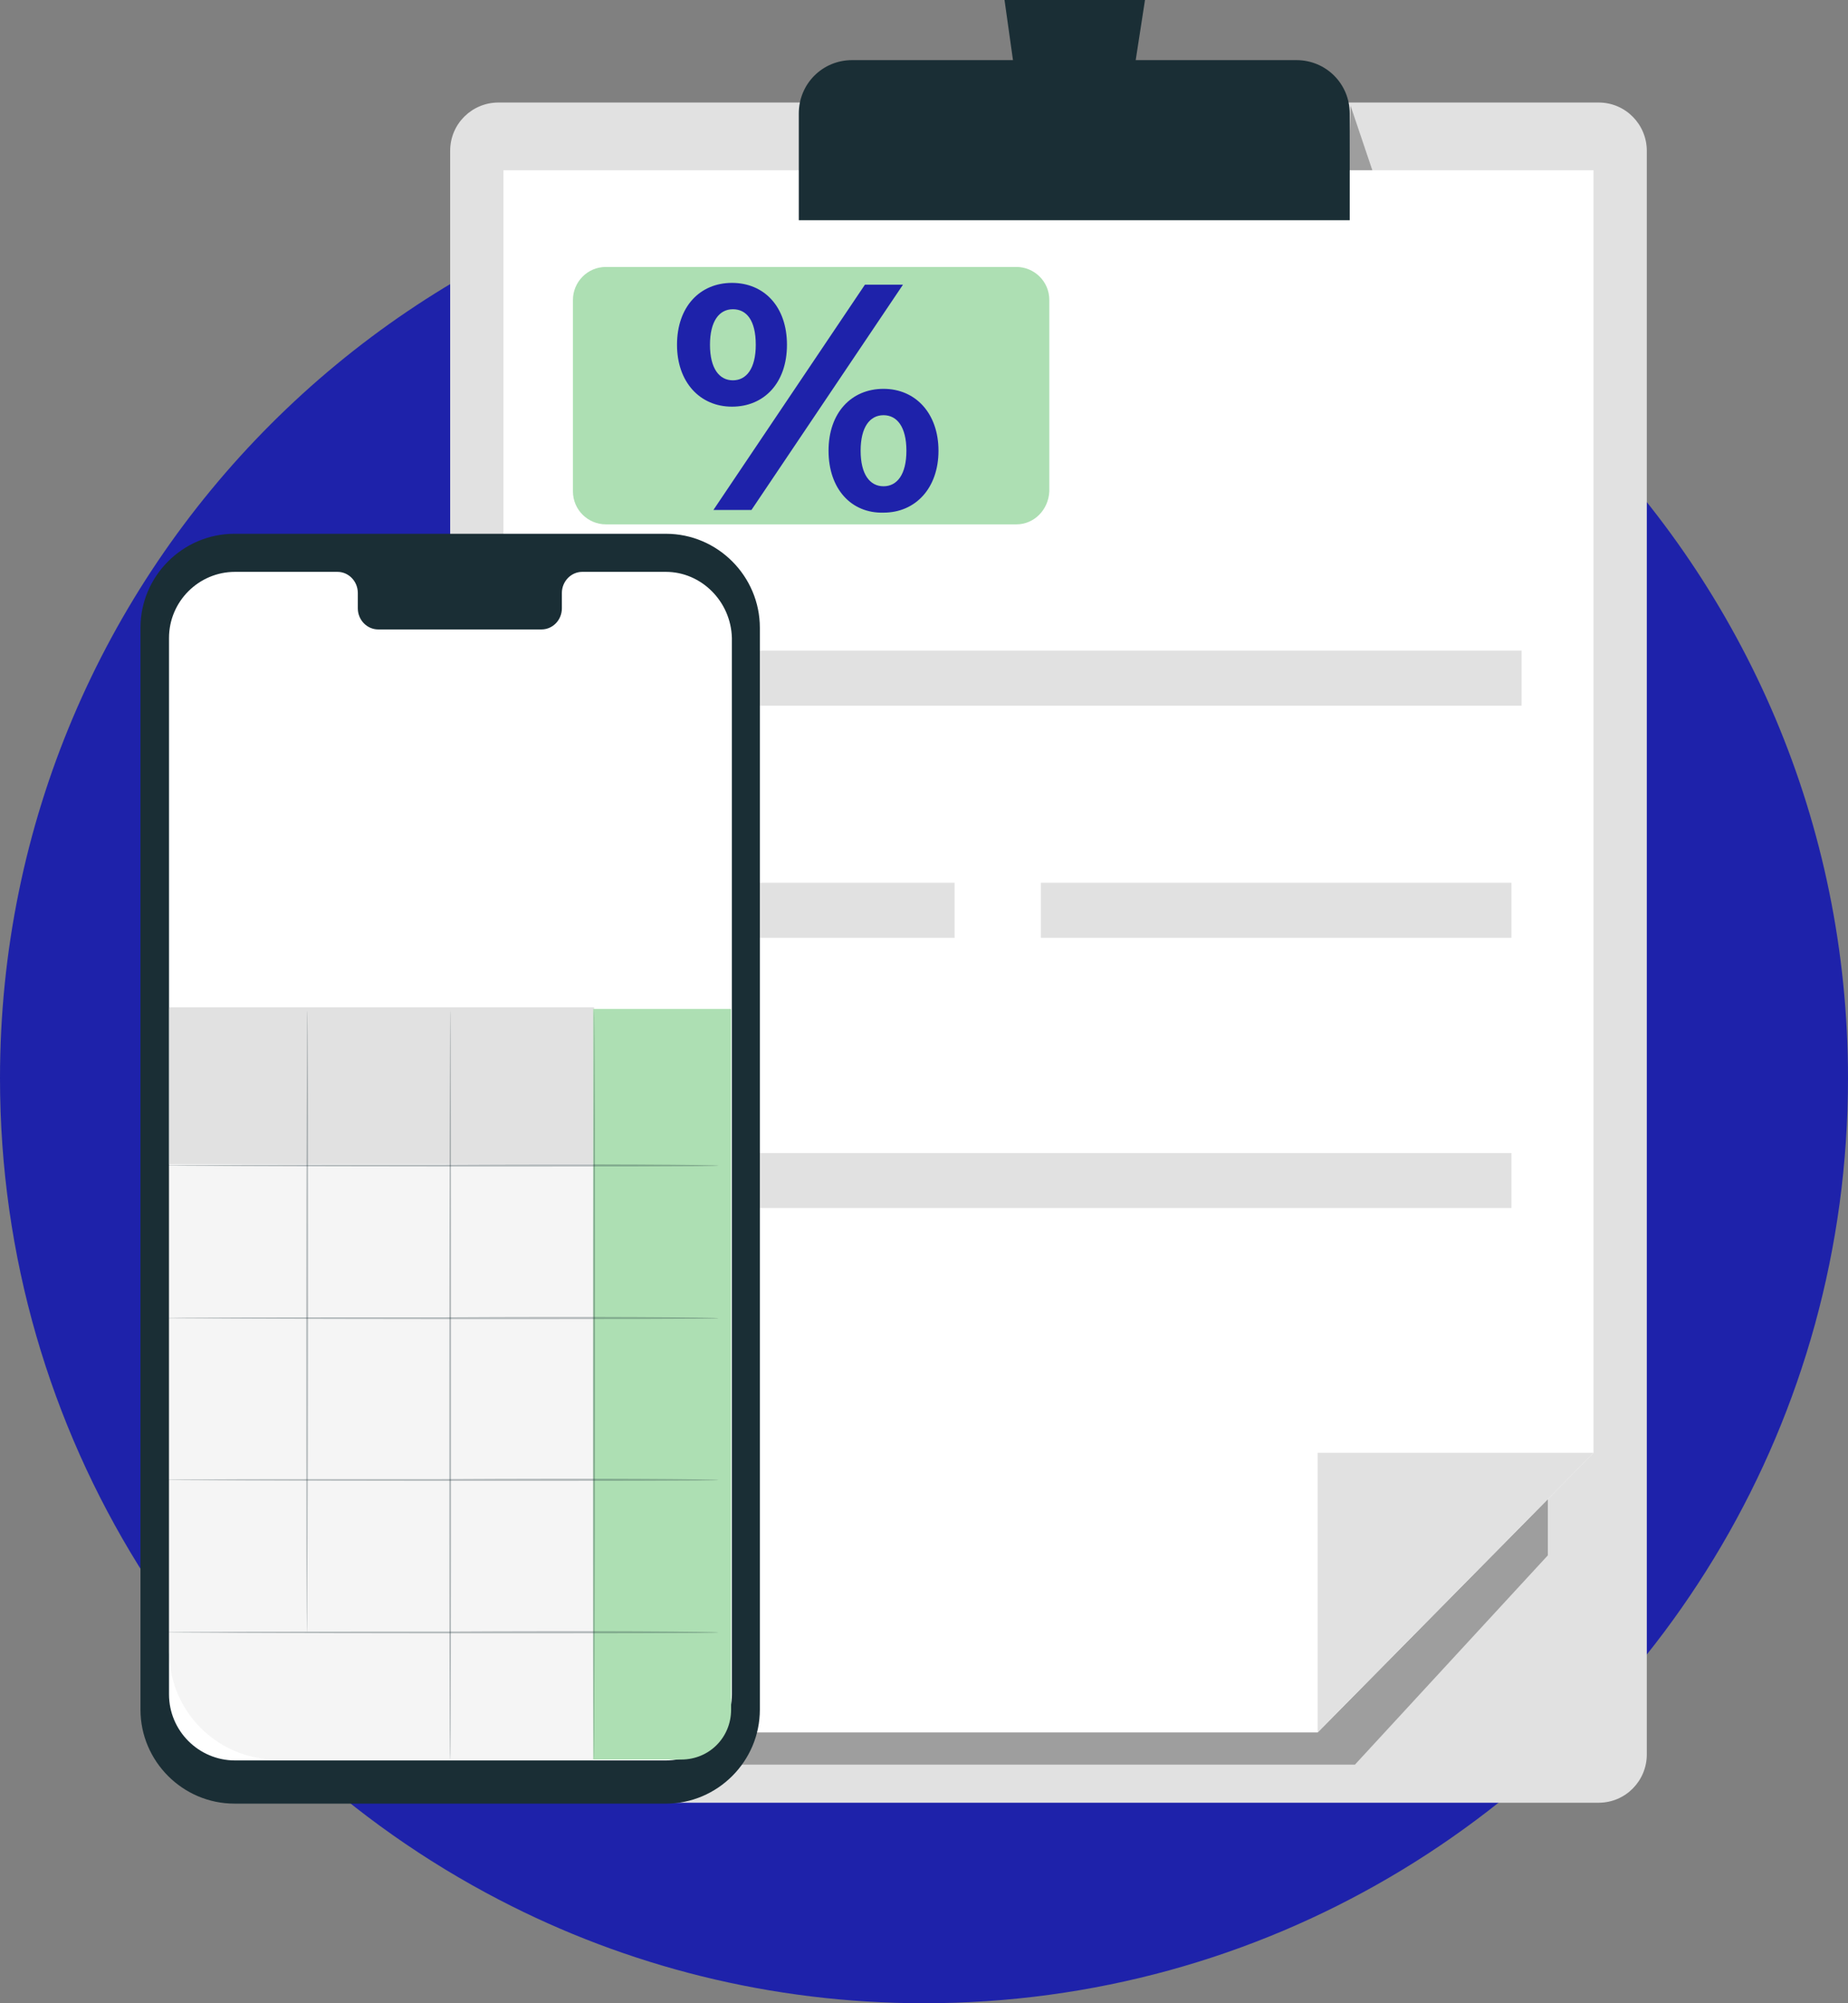
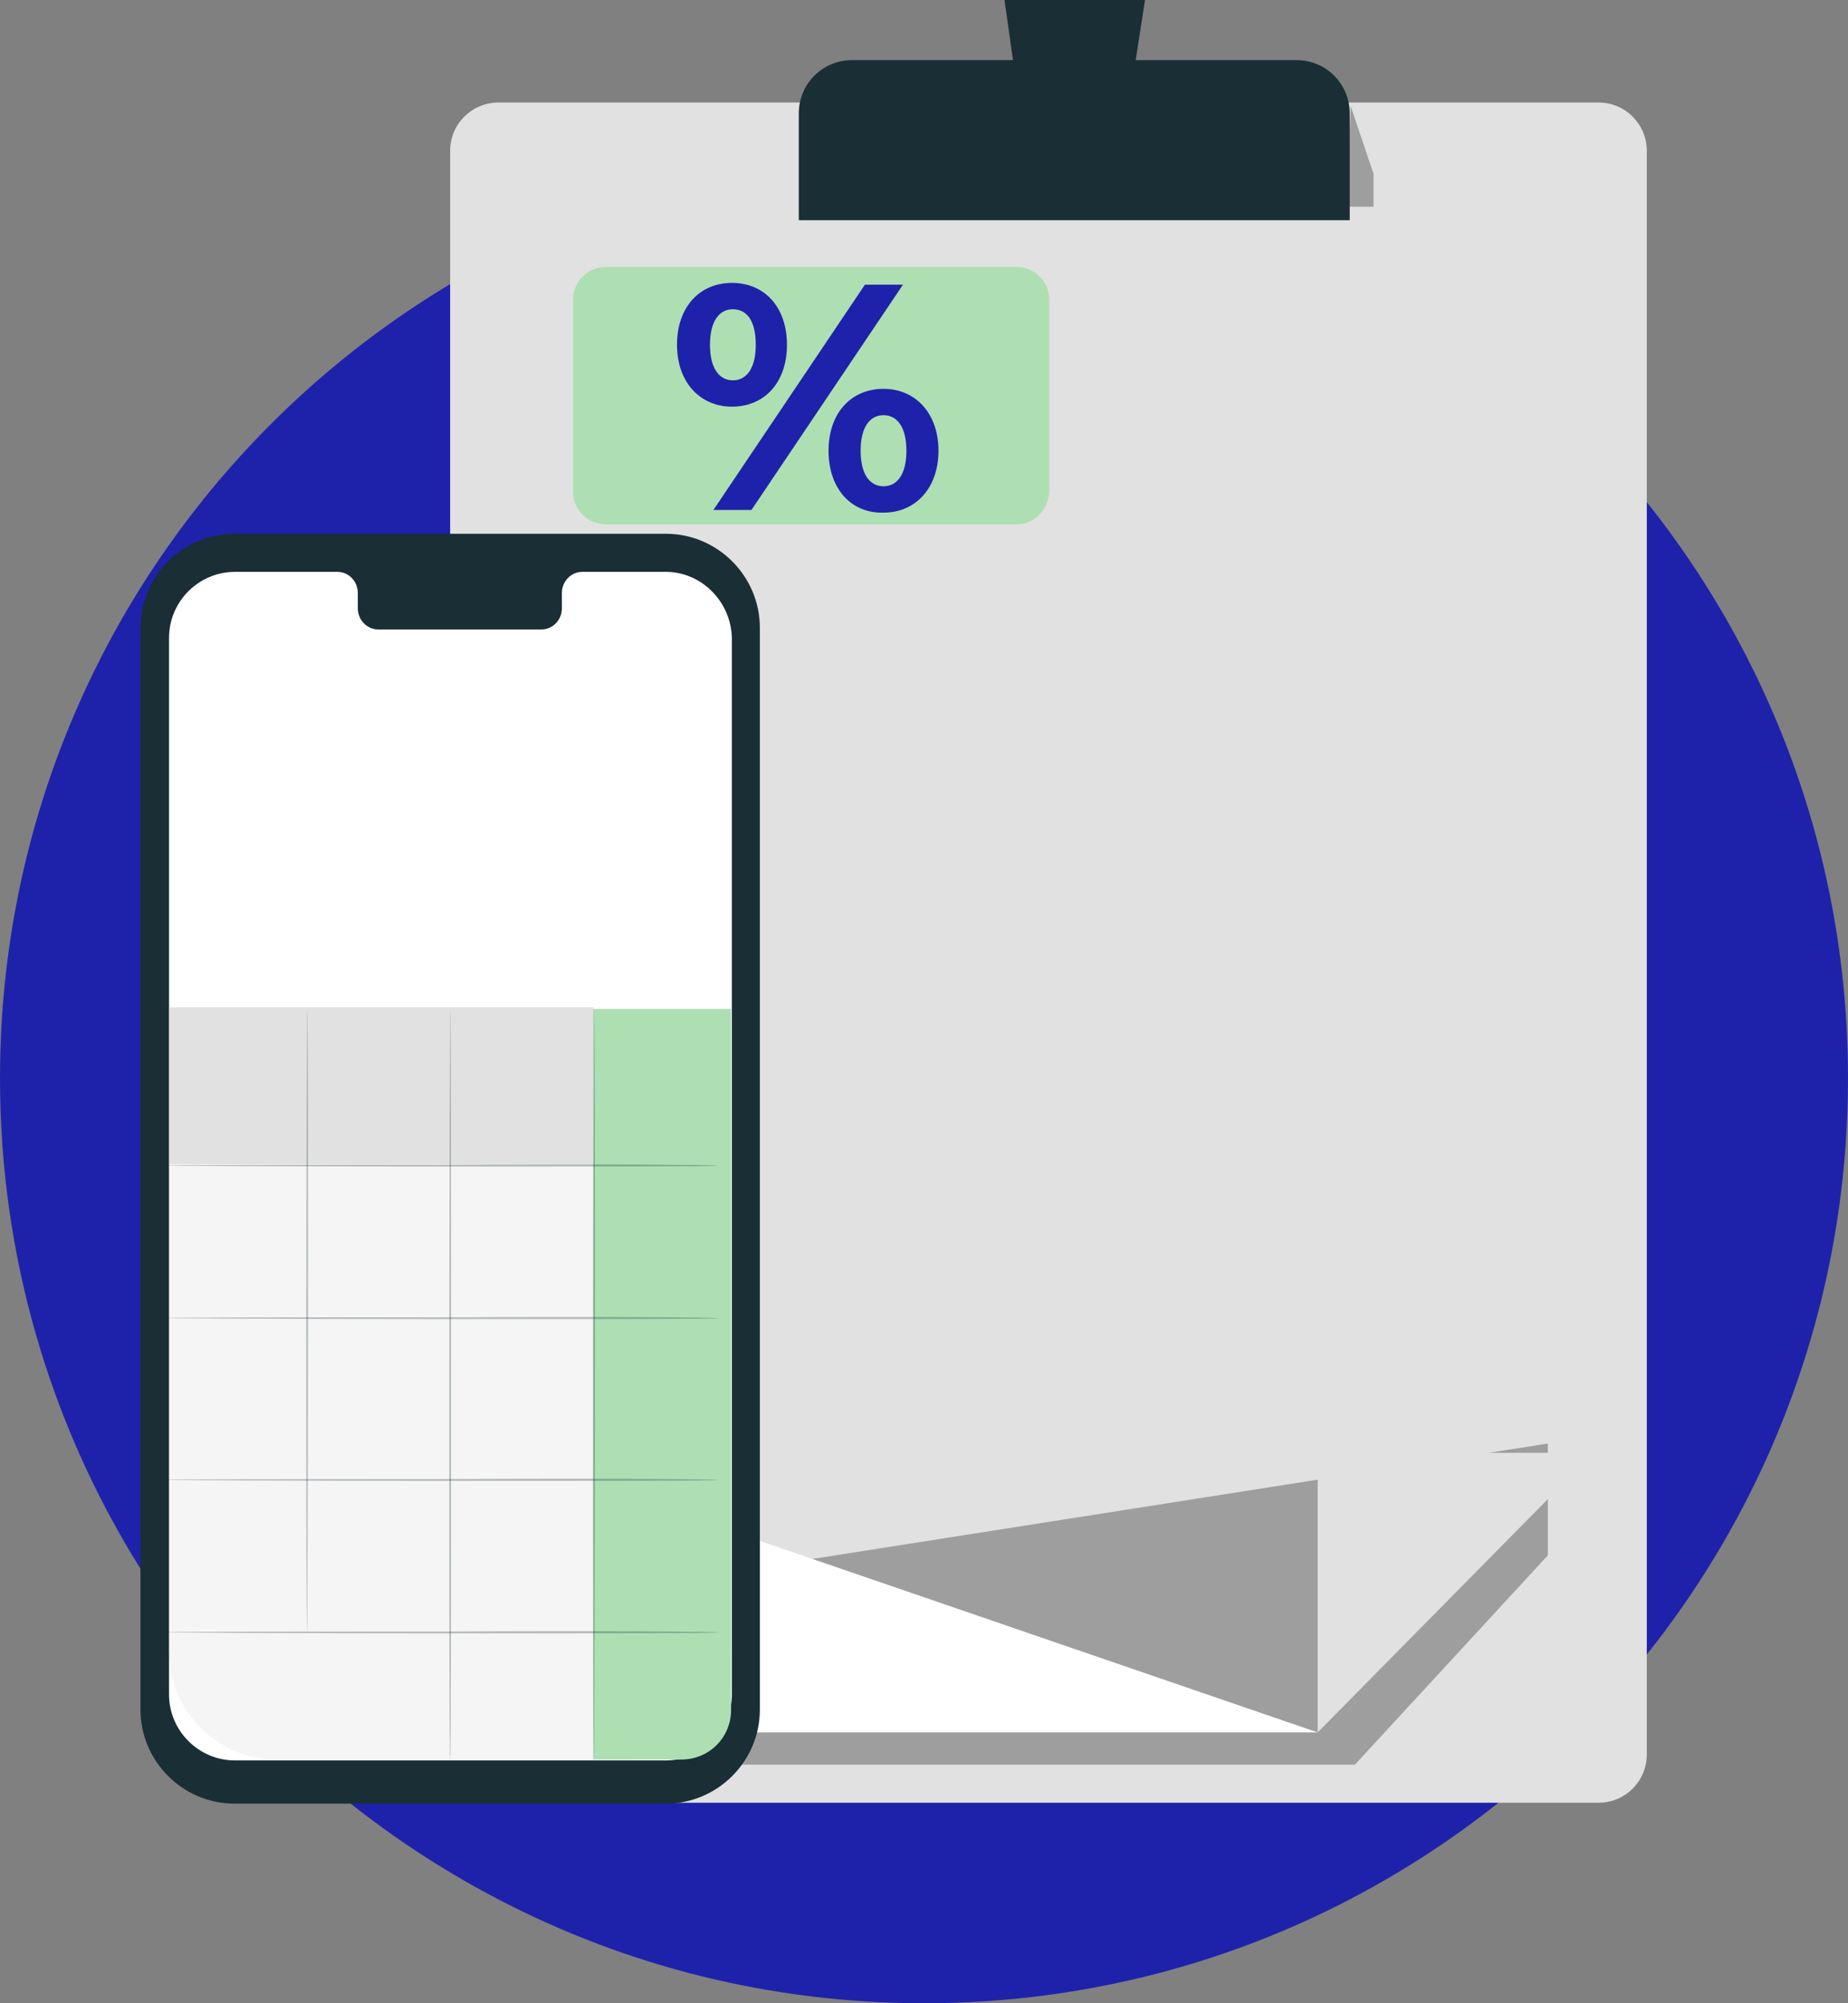
<svg xmlns="http://www.w3.org/2000/svg" fill="none" viewBox="0 0 180 195" height="195" width="180">
  <rect x="0" y="0" width="180" height="195" fill="#808080" stroke="none" />
  <g clip-path="url(#clip0_176_2792)">
    <path fill="#1E22AA" d="M180 104.963C180 138.159 162.041 167.161 135.312 182.767C122.007 190.549 106.526 195 90 195C75.079 195 61.009 191.368 48.631 184.934C19.737 169.953 0 139.765 0 104.963C0 55.246 40.303 14.927 90 14.927C139.697 14.927 180 55.246 180 104.963Z" />
    <path fill="white" d="M128.59 170.955H49.288V18.882H155.458V143.741" />
    <path fill="#1A2E35" d="M155.458 143.741V18.882L155.545 18.969H49.374L49.46 18.882V170.944L49.374 170.858H128.676H49.288V18.634H155.62V142.987C155.458 143.569 155.458 143.731 155.458 143.731V143.741Z" />
    <path fill="#ADDFB3" d="M102.378 28.367H56.053V53.349H102.378V28.367Z" />
    <path fill="#1A2E35" d="M147.055 34.144C147.055 34.23 138.728 34.23 128.428 34.23C118.129 34.23 109.801 34.144 109.801 34.144C109.801 34.144 118.129 34.057 128.428 34.057C138.728 33.971 147.055 34.057 147.055 34.144Z" />
    <path fill="#1A2E35" d="M147.055 38.595C147.055 38.681 138.728 38.681 128.428 38.681C118.129 38.681 109.801 38.595 109.801 38.595C109.801 38.508 118.129 38.508 128.428 38.508C138.728 38.508 147.055 38.508 147.055 38.595Z" />
    <path fill="#1A2E35" d="M147.055 43.046C147.055 43.132 138.728 43.132 128.428 43.132C118.129 43.132 109.801 43.046 109.801 43.046C109.801 42.96 118.129 42.96 128.428 42.96C138.728 42.96 147.055 43.046 147.055 43.046Z" />
    <path fill="#1A2E35" d="M132.22 47.583C132.22 47.669 127.189 47.669 121.005 47.669C114.822 47.669 109.79 47.583 109.79 47.583C109.79 47.497 114.822 47.497 121.005 47.497C127.189 47.411 132.22 47.497 132.22 47.583Z" />
    <path fill="#1A2E35" d="M148.456 58.383C148.456 58.469 127.846 58.469 102.54 58.469C77.234 58.469 56.624 58.383 56.624 58.383C56.624 58.296 77.234 58.296 102.54 58.296C127.846 58.296 148.456 58.296 148.456 58.383Z" />
    <path fill="#1A2E35" d="M148.456 61.185C148.456 61.271 128.094 61.271 103.036 61.271C77.977 61.271 57.615 61.185 57.615 61.185C57.615 61.099 77.977 61.099 103.036 61.099C128.094 61.012 148.456 61.099 148.456 61.185Z" />
    <path fill="#E1E1E1" d="M148.456 65.647H56.549V71.003H148.456V65.647Z" />
    <path fill="#E1E1E1" d="M147.465 114.545H55.558V119.901H147.465V114.545Z" />
    <path fill="#E1E1E1" d="M93.232 88.237H56.549V93.593H93.232V88.237Z" />
    <path fill="#E1E1E1" d="M147.465 88.237H101.635V93.593H147.465V88.237Z" />
    <path fill="#1A2E35" d="M109.629 75.702C109.629 75.788 97.843 75.788 83.256 75.788C68.669 75.788 56.883 75.702 56.883 75.702C56.883 75.616 68.669 75.616 83.256 75.616C97.843 75.53 109.629 75.616 109.629 75.702Z" />
    <path fill="#1A2E35" d="M147.96 79.83C147.96 79.916 127.599 79.916 102.454 79.916C77.309 79.916 56.947 79.83 56.947 79.83C56.947 79.744 77.309 79.744 102.454 79.744C127.513 79.744 147.96 79.83 147.96 79.83Z" />
    <path fill="#1A2E35" d="M147.96 83.872C147.96 83.958 127.599 83.958 102.454 83.958C77.309 83.958 56.947 83.872 56.947 83.872C56.947 83.785 77.309 83.785 102.454 83.785C127.513 83.699 147.96 83.785 147.96 83.872Z" />
    <path fill="#1A2E35" d="M92.898 96.816C92.898 96.902 84.743 96.902 74.594 96.902C64.446 96.902 56.29 96.816 56.29 96.816C56.29 96.729 64.446 96.729 74.594 96.729C84.743 96.729 92.898 96.729 92.898 96.816Z" />
    <path fill="#1A2E35" d="M92.898 100.933C92.898 101.019 84.818 101.019 74.928 101.019C65.038 101.019 56.958 100.933 56.958 100.933C56.958 100.846 65.038 100.846 74.928 100.846C84.818 100.846 92.898 100.846 92.898 100.933Z" />
    <path fill="#1A2E35" d="M92.736 105.06C92.736 105.147 84.581 105.147 74.605 105.147C64.629 105.147 56.474 105.06 56.474 105.06C56.474 105.06 64.629 104.974 74.605 104.974C84.581 104.974 92.736 105.06 92.736 105.06Z" />
    <path fill="#1A2E35" d="M92.736 109.102C92.736 109.188 84.581 109.188 74.605 109.188C64.629 109.188 56.474 109.102 56.474 109.102C56.474 109.016 64.629 109.016 74.605 109.016C84.581 109.016 92.736 109.102 92.736 109.102Z" />
    <path fill="#1A2E35" d="M146.721 97.807C146.721 97.893 138.232 97.893 127.76 97.893C117.289 97.893 108.799 97.807 108.799 97.807C108.799 97.721 117.289 97.721 127.76 97.721C138.232 97.721 146.721 97.721 146.721 97.807Z" />
    <path fill="#1A2E35" d="M105.923 99.122C105.923 99.122 105.923 98.788 105.837 98.378C105.837 97.883 105.837 97.311 105.75 96.481L105.837 96.568H103.197C103.197 96.568 103.445 96.32 103.283 96.481V99.036L103.197 98.95C103.941 98.95 104.598 98.95 105.093 99.036C105.589 99.036 105.923 99.122 105.923 99.122C105.923 99.122 105.675 99.122 105.266 99.208C104.77 99.208 104.113 99.208 103.37 99.294H103.283V96.654C103.197 96.74 103.445 96.492 103.37 96.568H106.084V96.654C106.084 97.484 106.084 98.141 105.998 98.551C105.912 98.885 105.912 99.133 105.912 99.133L105.923 99.122Z" />
    <path fill="#1A2E35" d="M146.721 102.83C146.721 102.916 138.232 102.916 127.76 102.916C117.289 102.916 108.799 102.83 108.799 102.83C108.799 102.83 117.289 102.743 127.76 102.743C138.232 102.657 146.721 102.743 146.721 102.83Z" />
    <path fill="#1A2E35" d="M105.923 104.155C105.923 104.155 105.923 103.821 105.837 103.412C105.837 102.916 105.837 102.345 105.75 101.515L105.837 101.601H103.197C103.197 101.601 103.445 101.353 103.283 101.515V104.069L103.197 103.983C103.941 103.983 104.598 103.983 105.093 104.069C105.589 104.069 105.923 104.069 105.923 104.155C105.923 104.155 105.675 104.155 105.266 104.241C104.77 104.241 104.113 104.241 103.37 104.328H103.283V101.687C103.197 101.773 103.445 101.525 103.37 101.601H106.084V101.687C106.084 102.517 106.084 103.174 105.998 103.584C105.912 103.918 105.912 104.166 105.912 104.166L105.923 104.155Z" />
    <path fill="#1A2E35" d="M146.721 107.863C146.721 107.949 138.232 107.949 127.76 107.949C117.289 107.949 108.799 107.863 108.799 107.863C108.799 107.776 117.289 107.776 127.76 107.776C138.232 107.69 146.721 107.776 146.721 107.863Z" />
    <path fill="#1A2E35" d="M105.923 109.102C105.923 109.102 105.923 108.768 105.837 108.358C105.837 107.863 105.837 107.291 105.75 106.462L105.837 106.548H103.197C103.197 106.548 103.445 106.3 103.283 106.462V109.016L103.197 108.93C103.941 108.93 104.598 108.93 105.093 109.016C105.589 109.102 105.923 109.102 105.923 109.102C105.923 109.102 105.675 109.102 105.266 109.188C104.77 109.188 104.113 109.188 103.37 109.275H103.283V106.634C103.197 106.72 103.445 106.472 103.37 106.548H106.084V106.634C106.084 107.464 106.084 108.121 105.998 108.531C105.912 108.94 105.912 109.188 105.912 109.113L105.923 109.102Z" />
    <path fill="#1A2E35" d="M146.721 149.346V124.611L146.807 124.697C126.112 124.697 93.232 124.697 56.301 124.784L56.387 124.697V149.432L56.301 149.346C82.189 149.346 104.77 149.346 120.93 149.432H146.323C146.57 149.346 146.732 149.346 146.732 149.346H120.93C104.77 149.346 82.103 149.346 56.226 149.432H56.139V124.525H56.226C93.156 124.525 125.961 124.525 146.732 124.611H146.818V149.023C146.732 149.184 146.732 149.357 146.732 149.357L146.721 149.346Z" />
    <path fill="#1A2E35" d="M146.721 130.873C146.721 130.959 126.521 130.959 101.635 130.959C76.749 130.959 56.549 130.873 56.549 130.873C56.549 130.787 76.749 130.787 101.635 130.787C126.532 130.7 146.721 130.787 146.721 130.873Z" />
    <path fill="#1A2E35" d="M146.721 136.973C146.721 137.059 126.521 137.059 101.635 137.059C76.749 137.059 56.549 136.973 56.549 136.973C56.549 136.887 76.749 136.887 101.635 136.887C126.532 136.887 146.721 136.887 146.721 136.973Z" />
    <path fill="#1A2E35" d="M146.721 143.159C146.721 143.246 126.521 143.246 101.635 143.246C76.749 143.246 56.549 143.159 56.549 143.159C56.549 143.073 76.749 143.073 101.635 143.073C126.532 143.073 146.721 143.073 146.721 143.159Z" />
-     <path fill="#1A2E35" d="M66.762 149.507C66.676 149.507 66.676 143.903 66.676 137.059C66.676 130.215 66.762 124.611 66.762 124.611C66.762 124.611 66.848 130.215 66.848 137.059C66.934 143.989 66.848 149.507 66.762 149.507Z" />
    <path fill="#1A2E35" d="M97.347 148.764C97.261 148.764 97.261 143.407 97.261 136.811C97.261 130.216 97.347 124.859 97.347 124.859C97.433 124.859 97.433 130.216 97.433 136.811C97.52 143.494 97.433 148.764 97.347 148.764Z" />
    <path fill="#1A2E35" d="M129.667 149.917C129.581 149.917 129.581 144.388 129.581 137.631C129.581 130.873 129.667 125.344 129.667 125.344C129.753 125.344 129.753 130.873 129.753 137.631C129.753 144.388 129.667 149.917 129.667 149.917Z" />
    <path fill="#E1E1E1" d="M128.59 170.955L155.458 143.741H128.59V170.955Z" />
    <path fill="#1A2E35" d="M128.59 170.955C128.59 170.05 128.504 159.736 128.504 143.741V143.655H155.706L155.545 143.817C147.874 151.566 141.119 158.334 136.26 163.195C131.563 167.98 129.01 170.535 128.59 170.944C128.999 170.535 131.553 167.894 136.336 163.109C141.119 158.248 147.799 151.48 155.458 143.731L155.545 143.892H128.676L128.762 143.806C128.676 159.725 128.601 170.028 128.601 170.934L128.59 170.955Z" />
    <path fill="#1A2E35" d="M127.276 154.864C127.276 154.95 111.45 154.95 91.993 154.95C72.537 154.95 56.711 154.864 56.711 154.864C56.711 154.864 72.537 154.778 91.993 154.778C111.45 154.778 127.276 154.778 127.276 154.864Z" />
    <path fill="#1A2E35" d="M127.276 158.41C127.276 158.496 111.45 158.496 91.993 158.496C72.537 158.496 56.711 158.41 56.711 158.41C56.711 158.41 72.537 158.324 91.993 158.324C111.45 158.324 127.276 158.41 127.276 158.41Z" />
-     <path fill="#1A2E35" d="M88.772 162.042C88.772 162.128 81.597 162.128 72.698 162.128C63.799 162.128 56.624 162.042 56.624 162.042C56.624 161.956 63.799 161.956 72.698 161.956C81.597 161.87 88.772 161.956 88.772 162.042Z" />
    <path fill="white" d="M66.687 37.269H62.647V35.372H73.032V37.269H68.992V47.572H66.687V37.269Z" />
    <path fill="white" d="M82.017 44.695H75.919L74.68 47.497H72.375L77.902 35.297H80.132L85.658 47.497H83.267L82.028 44.695H82.017ZM81.274 42.96L78.968 37.603L76.663 42.96H81.274Z" />
    <path fill="white" d="M94.299 47.583L91.002 42.971L87.705 47.583H85.152L89.688 41.311L85.4 35.286H87.953L91.088 39.662L94.223 35.286H96.701L92.413 41.224L97.024 47.572H94.299V47.583Z" />
    <path fill="#E1E1E1" d="M149.285 24.163C149.285 24.25 128.428 24.25 102.712 24.25C76.997 24.25 56.139 24.163 56.139 24.163C56.139 24.077 76.997 24.077 102.712 24.077C128.428 24.077 149.285 24.163 149.285 24.163Z" />
    <path fill="#E1E1E1" d="M103.036 25.899C103.036 25.985 92.564 25.985 79.539 25.985C66.514 25.985 56.042 25.899 56.042 25.899C56.042 25.812 66.514 25.812 79.539 25.812C92.564 25.812 103.036 25.812 103.036 25.899Z" />
    <path fill="#E1E1E1" d="M155.706 175.482H48.544C45.905 175.482 43.847 173.337 43.847 170.783V14.679C43.847 12.039 45.991 9.98 48.544 9.98H155.706C158.346 9.98 160.403 12.125 160.403 14.679V170.783C160.403 173.337 158.346 175.482 155.706 175.482Z" />
    <g opacity="0.3">
      <path fill="black" d="M53.985 171.774H131.973L150.761 151.404V140.519L53.985 155.694V171.774Z" />
    </g>
    <g opacity="0.3">
      <path fill="black" d="M131.553 10.303L133.783 16.91V20.122H131.229L131.553 10.303Z" />
    </g>
-     <path fill="white" d="M128.342 168.638H49.04V16.576H155.211V141.424" />
+     <path fill="white" d="M128.342 168.638H49.04V16.576V141.424" />
    <path fill="#ADDFB3" d="M98.996 51.043H59.016C57.282 51.043 55.806 49.642 55.806 47.831V29.197C55.806 27.462 57.206 25.985 59.016 25.985H98.996C100.73 25.985 102.206 27.386 102.206 29.197V47.831C102.12 49.642 100.719 51.043 98.996 51.043Z" />
    <path fill="#E1E1E1" d="M148.208 63.33H56.301V68.686H148.208V63.33Z" />
    <path fill="#E1E1E1" d="M147.217 112.239H55.31V117.595H147.217V112.239Z" />
    <path fill="#E1E1E1" d="M92.984 85.93H56.301V91.287H92.984V85.93Z" />
    <path fill="#E1E1E1" d="M147.217 85.93H101.387V91.287H147.217V85.93Z" />
    <path fill="#E1E1E1" d="M128.342 168.638L155.211 141.424H128.342V168.638Z" />
    <path fill="#1A2E35" d="M131.553 21.437H77.805V11.047C77.805 8.159 80.11 5.852 82.997 5.852H126.274C129.161 5.852 131.466 8.159 131.466 11.047V21.437H131.553Z" />
    <path fill="#1A2E35" d="M111.525 0H97.843L99.491 11.715H109.715L111.525 0Z" />
    <path fill="#1E22AA" d="M65.943 33.562C65.943 29.854 68.173 27.537 71.298 27.537C74.422 27.537 76.652 29.843 76.652 33.562C76.652 37.28 74.422 39.586 71.298 39.586C68.173 39.586 65.943 37.194 65.943 33.562ZM73.614 33.562C73.614 31.169 72.709 30.102 71.384 30.102C70.059 30.102 69.154 31.255 69.154 33.562C69.154 35.868 70.059 37.021 71.384 37.021C72.709 37.021 73.614 35.868 73.614 33.562ZM84.247 27.709H87.953L73.194 49.642H69.488L84.247 27.709ZM80.703 43.876C80.703 40.168 82.933 37.851 86.057 37.851C89.181 37.851 91.411 40.244 91.411 43.876C91.411 47.508 89.181 49.901 86.057 49.901C82.922 49.987 80.703 47.594 80.703 43.876ZM88.287 43.876C88.287 41.569 87.382 40.416 86.057 40.416C84.732 40.416 83.827 41.569 83.827 43.876C83.827 46.182 84.732 47.335 86.057 47.335C87.382 47.335 88.287 46.182 88.287 43.876Z" />
    <path fill="#1A2E35" d="M64.866 175.568H22.829C17.797 175.568 13.682 171.44 13.682 166.418V61.109C13.682 56.076 17.808 51.959 22.829 51.959H64.866C69.897 51.959 74.012 56.087 74.012 61.109V166.418C74.012 171.451 69.886 175.568 64.866 175.568Z" />
    <path fill="white" d="M64.866 55.666H56.711C55.644 55.666 54.728 56.572 54.728 57.725V59.212C54.728 60.366 53.823 61.271 52.746 61.271H36.834C35.767 61.271 34.852 60.366 34.852 59.212V57.725C34.852 56.572 33.947 55.666 32.869 55.666H22.893C19.349 55.666 16.462 58.555 16.462 62.101V164.93C16.462 168.476 19.349 171.365 22.893 171.365H64.855C68.4 171.365 71.287 168.476 71.287 164.93V62.101C71.201 58.555 68.324 55.666 64.855 55.666H64.866Z" />
    <path fill="#F5F5F5" d="M60.751 171.278H26.955C21.18 171.278 16.483 166.579 16.483 160.802V98.217H71.222V160.802C71.222 166.579 66.525 171.278 60.751 171.278Z" />
    <path fill="#E1E1E1" d="M57.863 98.055H16.483V113.316H57.863V98.055Z" />
    <path fill="#ADDFB3" d="M66.353 171.278C69.078 171.278 71.211 169.134 71.211 166.418V98.217H57.777V171.278H66.353Z" />
    <g opacity="0.3">
      <path fill="#1A2E35" d="M69.983 113.467C69.983 113.553 57.863 113.553 42.942 113.553C28.021 113.553 15.901 113.467 15.901 113.467C15.901 113.381 28.021 113.381 42.942 113.381C57.863 113.295 69.983 113.381 69.983 113.467Z" />
    </g>
    <g opacity="0.3">
      <path fill="#1A2E35" d="M69.983 128.319C69.983 128.405 57.863 128.405 42.942 128.405C28.021 128.405 15.901 128.319 15.901 128.319C15.901 128.232 28.021 128.232 42.942 128.232C57.863 128.146 69.983 128.232 69.983 128.319Z" />
    </g>
    <g opacity="0.3">
      <path fill="#1A2E35" d="M69.983 144.065C69.983 144.151 57.863 144.151 42.942 144.151C28.021 144.151 15.901 144.065 15.901 144.065C15.901 143.979 28.021 143.979 42.942 143.979C57.863 143.892 69.983 143.979 69.983 144.065Z" />
    </g>
    <g opacity="0.3">
      <path fill="#1A2E35" d="M69.983 158.906C69.983 158.992 57.863 158.992 42.942 158.992C28.021 158.992 15.901 158.906 15.901 158.906C15.901 158.819 28.021 158.819 42.942 158.819C57.863 158.733 69.983 158.819 69.983 158.906Z" />
    </g>
    <g opacity="0.3">
      <path fill="#1A2E35" d="M29.917 158.906C29.831 158.906 29.831 145.38 29.831 128.642C29.831 111.904 29.917 98.378 29.917 98.378C30.004 98.378 30.004 111.904 30.004 128.642C30.004 145.38 29.917 158.906 29.917 158.906Z" />
    </g>
    <g opacity="0.3">
      <path fill="#1A2E35" d="M43.847 171.278C43.761 171.278 43.761 154.95 43.761 134.828C43.761 114.706 43.847 98.378 43.847 98.378C43.933 98.378 43.933 114.706 43.933 134.828C43.933 154.95 43.933 171.278 43.847 171.278Z" />
    </g>
    <g opacity="0.3">
      <path fill="#1A2E35" d="M57.863 171.278C57.777 171.278 57.777 154.95 57.777 134.828C57.777 114.706 57.863 98.378 57.863 98.378C57.95 98.378 57.95 114.706 57.95 134.828C57.95 154.95 57.863 171.278 57.863 171.278Z" />
    </g>
  </g>
  <defs>
    <clipPath id="clip0_176_2792">
      <rect fill="white" height="195" width="180" />
    </clipPath>
  </defs>
</svg>